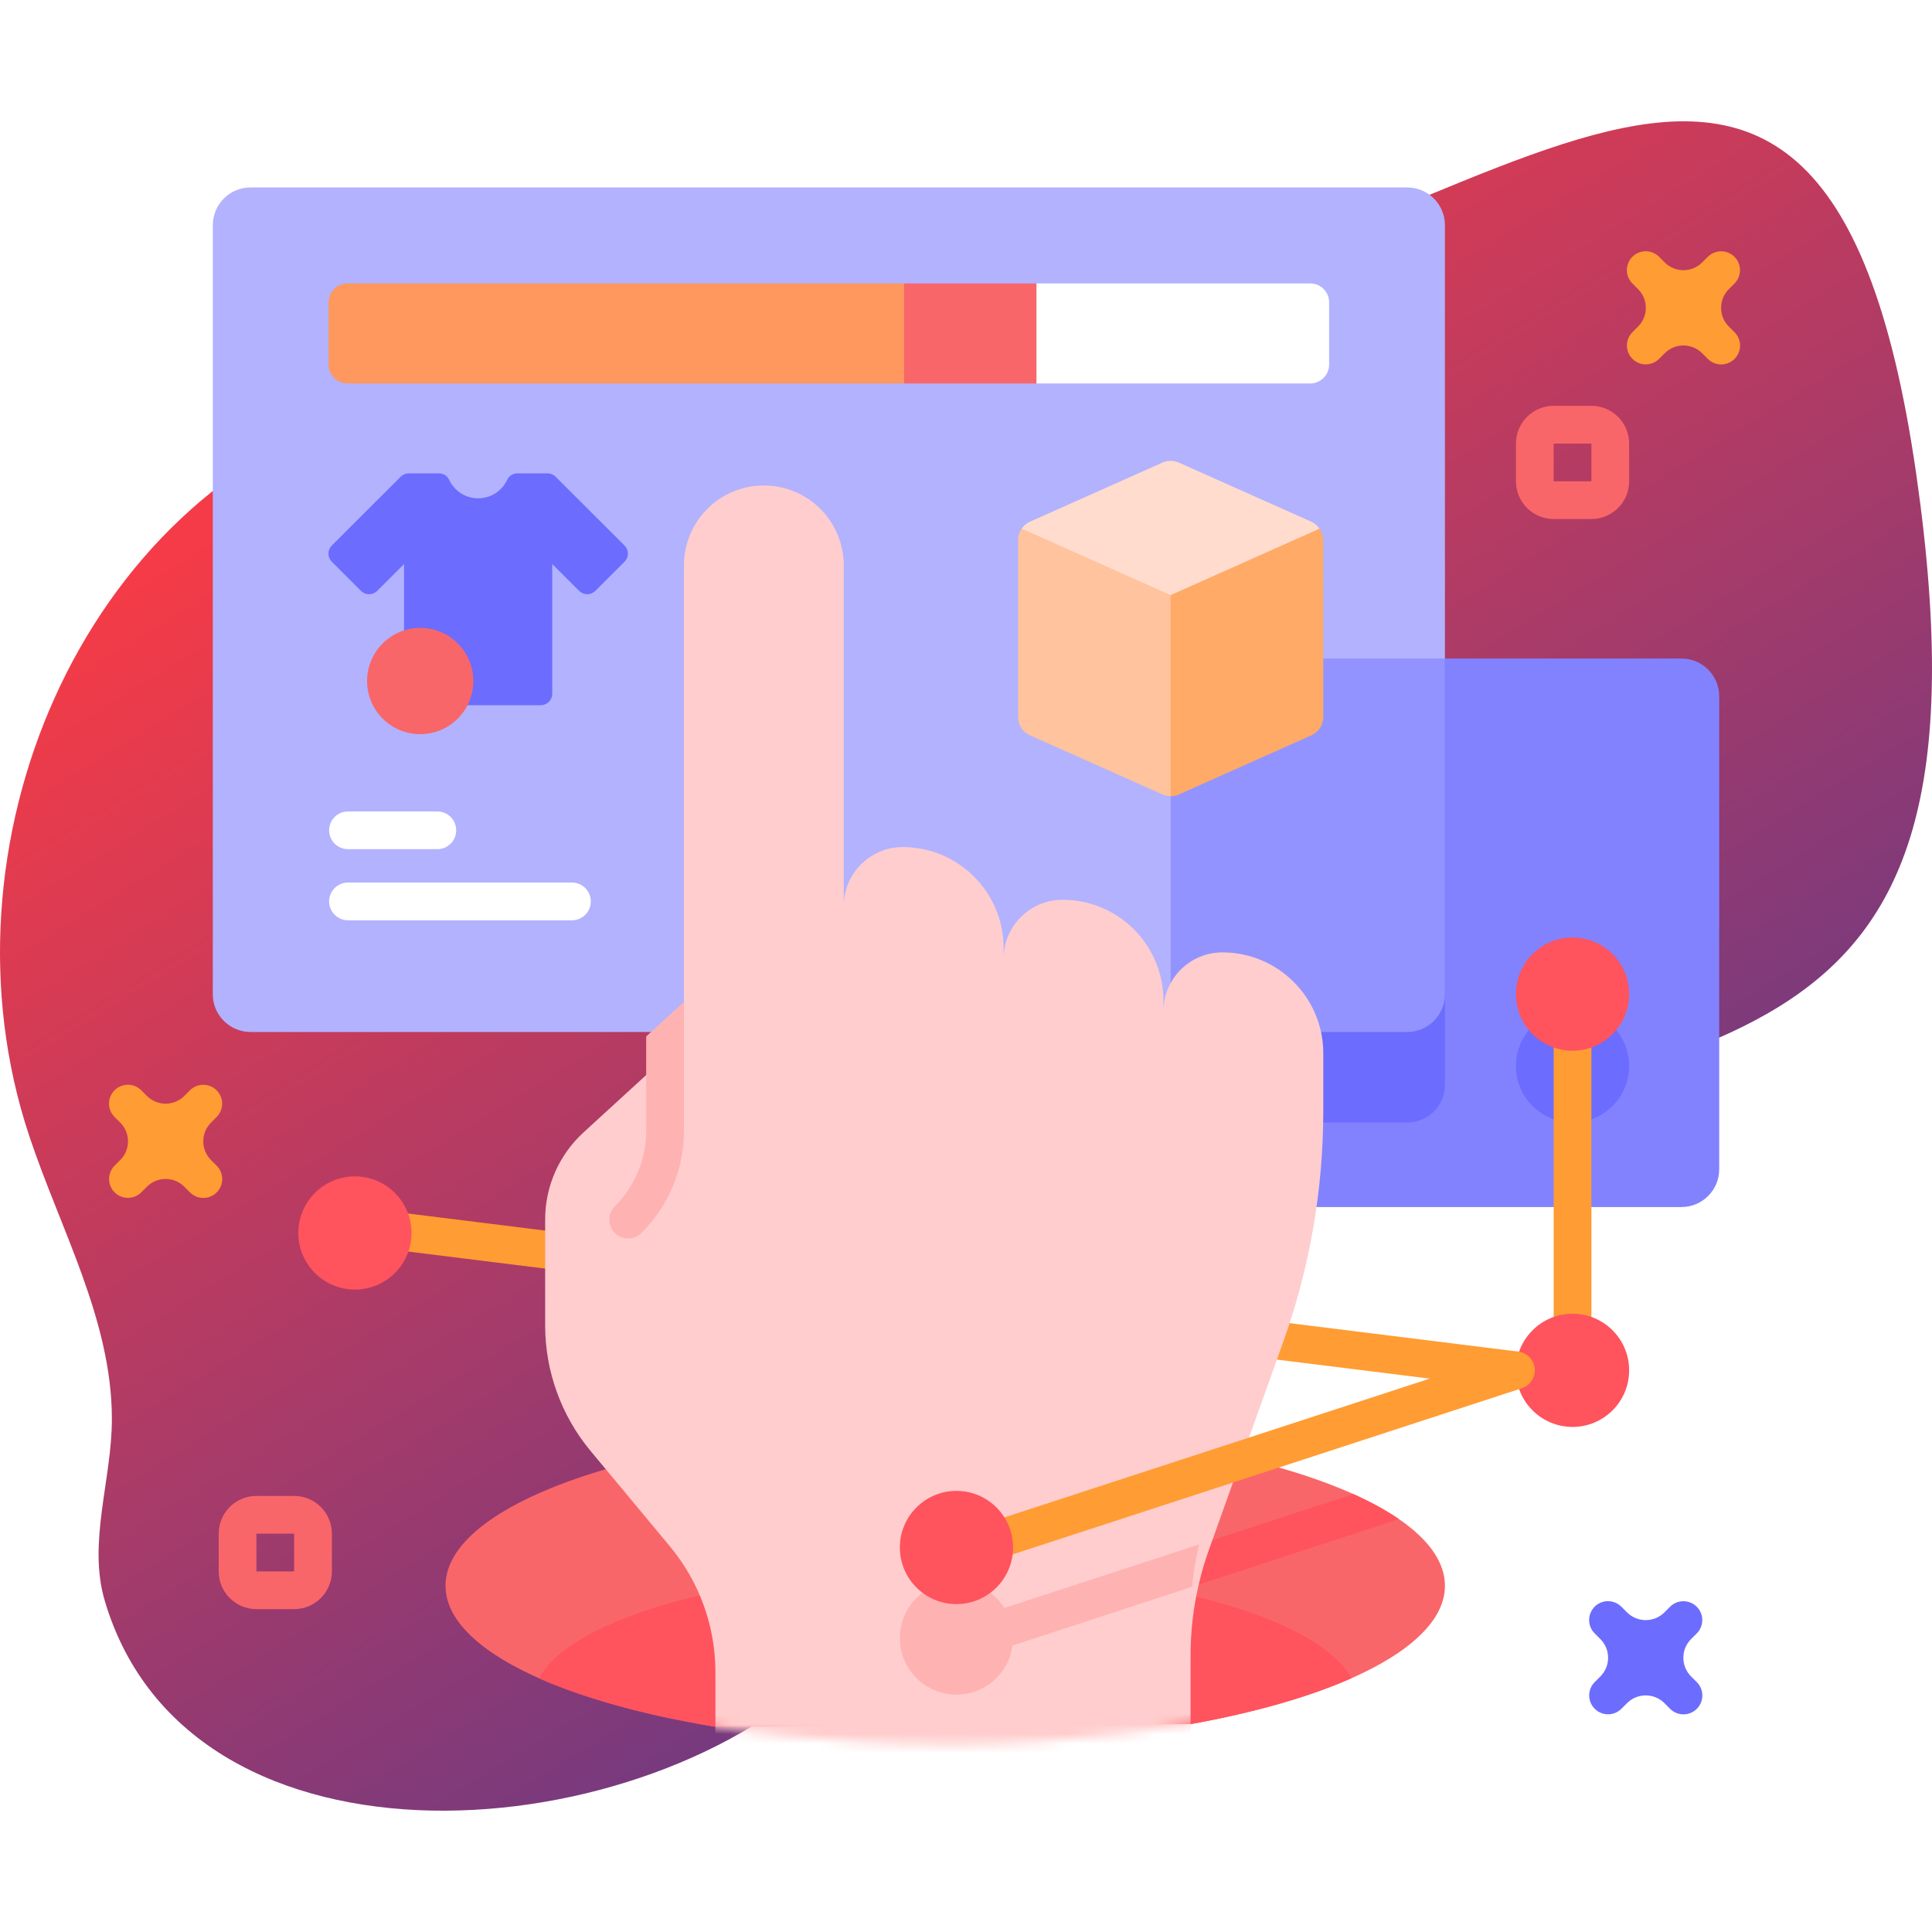
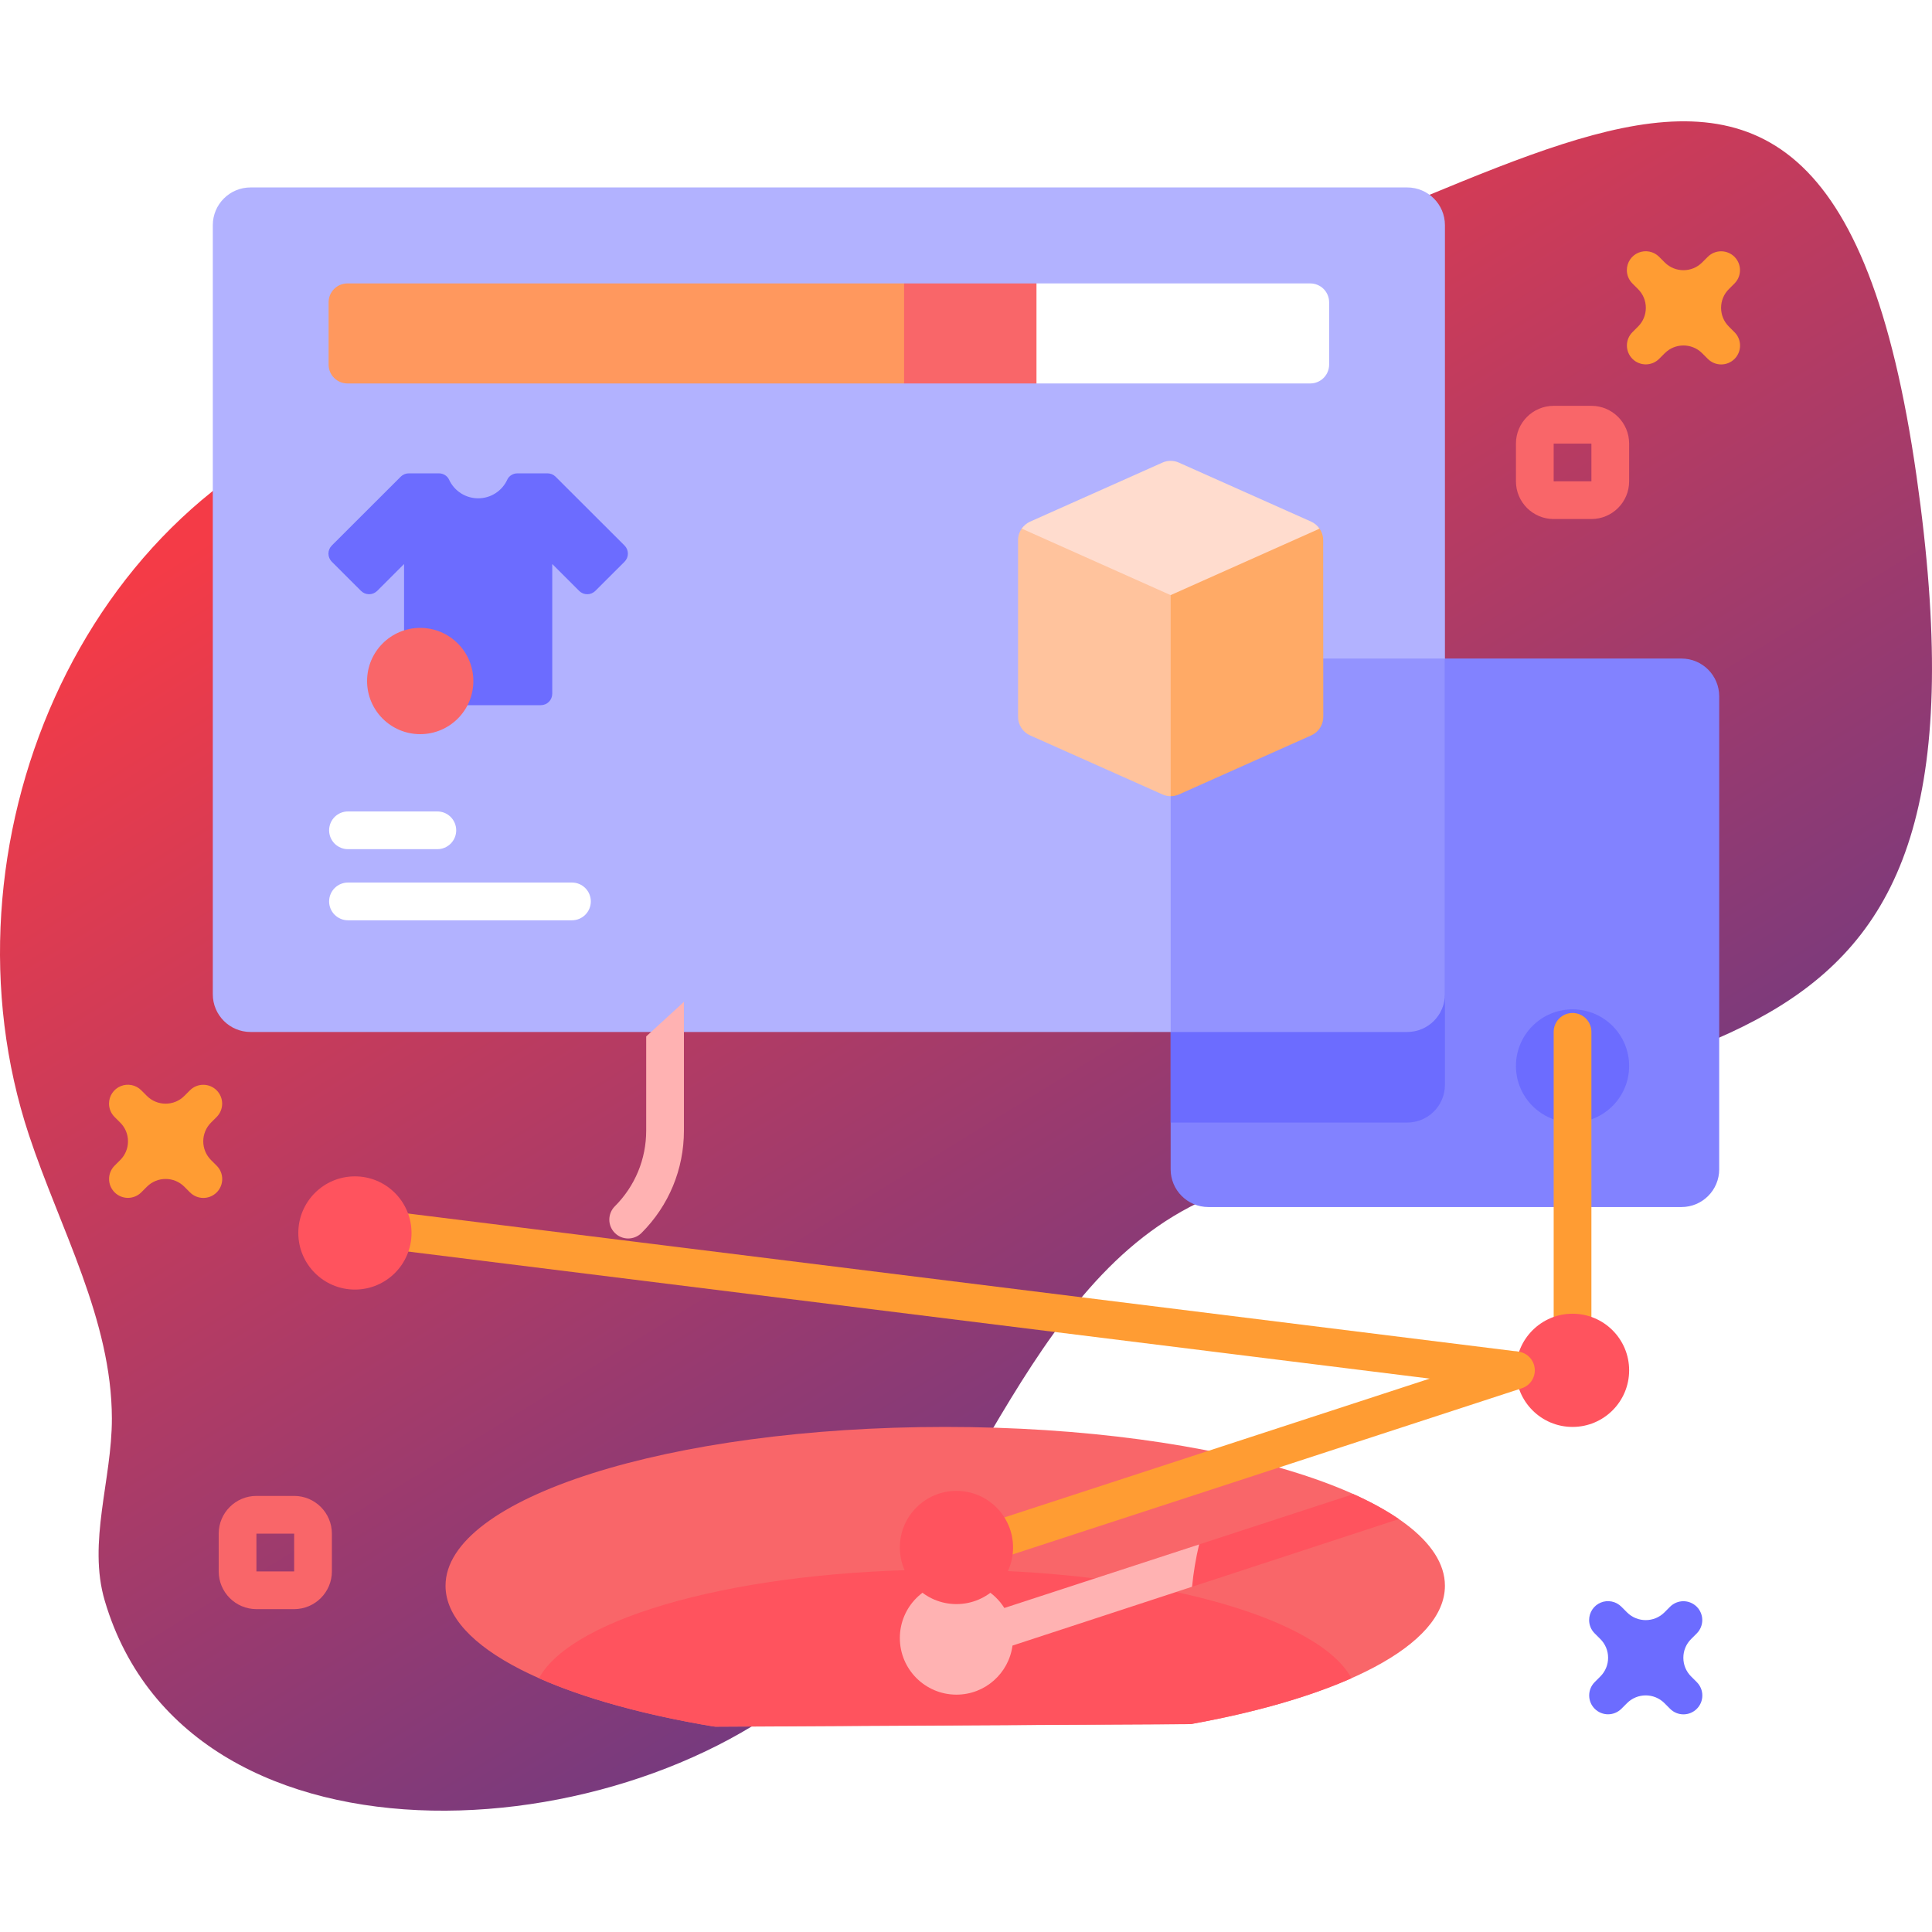
<svg xmlns="http://www.w3.org/2000/svg" width="200" height="200" viewBox="0 0 200 200" fill="none">
  <path d="M198.402 49.31C188.372 -21.078 151.236 30.801 101.743 33.48C80.558 34.627 58.836 35.858 38.499 42.11C8.124 51.448 -6.821 87.876 2.996 117.497C6.22 127.226 11.563 136.594 11.582 146.844C11.594 153.166 9.053 159.656 10.847 165.717C19.679 195.566 67.1 191.649 86.339 172.085C101.285 156.886 106.735 130.705 126.744 123.359C175.422 105.489 207.704 114.585 198.402 49.31Z" fill="url(#paint0_linear_1706_4254)" />
  <path d="M156.932 143.808C156.851 143.808 156.769 143.803 156.689 143.793L39.577 129.228C39.323 129.196 39.077 129.115 38.854 128.988C38.631 128.861 38.435 128.692 38.277 128.49C38.12 128.287 38.004 128.056 37.935 127.809C37.867 127.561 37.849 127.303 37.88 127.049C37.911 126.794 37.992 126.548 38.119 126.324C38.246 126.101 38.415 125.905 38.617 125.747C38.82 125.59 39.051 125.474 39.299 125.406C39.546 125.338 39.805 125.319 40.059 125.351L157.171 139.917C157.665 139.977 158.117 140.224 158.435 140.606C158.753 140.989 158.914 141.478 158.883 141.975C158.853 142.471 158.634 142.938 158.271 143.278C157.909 143.619 157.43 143.809 156.932 143.808Z" fill="#FF9C33" />
  <path d="M177.971 72.078V121.047C177.971 123.203 176.221 124.953 174.064 124.953H125.092C122.936 124.953 121.186 123.203 121.186 121.047V72.078C121.186 69.918 122.936 68.172 125.092 68.172H174.064C176.221 68.172 177.971 69.918 177.971 72.078Z" fill="#8282FF" />
  <path d="M162.789 116.207C166.025 116.207 168.648 113.584 168.648 110.348C168.648 107.112 166.025 104.488 162.789 104.488C159.553 104.488 156.93 107.112 156.93 110.348C156.93 113.584 159.553 116.207 162.789 116.207Z" fill="#6C6CFF" />
  <path d="M149.578 68.172V112.301C149.578 114.457 147.832 116.207 145.672 116.207H121.188V72.078C121.188 69.918 122.938 68.172 125.094 68.172H149.578Z" fill="#6C6CFF" />
  <path d="M123.248 178.481C138.966 175.66 149.578 170.302 149.578 164.155C149.578 155.075 126.418 147.715 97.85 147.715C69.281 147.715 46.121 155.075 46.121 164.155C46.121 170.509 57.459 176.02 74.056 178.757L123.248 178.481Z" fill="#F96669" />
  <path d="M140.099 154.668L103.97 166.458C102.934 164.81 101.103 163.711 99.012 163.711C95.776 163.711 93.152 166.334 93.152 169.57C93.152 172.806 95.776 175.429 99.012 175.429C101.983 175.429 104.432 173.216 104.814 170.348L144.809 157.254C143.483 156.344 141.905 155.479 140.099 154.668Z" fill="#FF535E" />
  <path d="M123.247 178.48C129.829 177.298 135.516 175.672 139.903 173.729C136.443 167.342 118.932 162.482 97.849 162.482C76.765 162.482 59.255 167.342 55.795 173.729C60.488 175.808 66.669 177.524 73.843 178.721L123.247 178.48Z" fill="#FF535E" />
  <path d="M121.187 106.83H25.936C23.778 106.83 22.029 105.082 22.029 102.924V23.311C22.029 21.153 23.778 19.404 25.936 19.404H145.672C147.83 19.404 149.579 21.153 149.579 23.311V68.172L121.187 106.83Z" fill="#B2B2FF" />
-   <path d="M125.092 68.172C122.934 68.172 121.186 69.921 121.186 72.078V106.832H145.671C147.828 106.832 149.577 105.083 149.577 102.926V68.172H125.092Z" fill="#9393FF" />
+   <path d="M125.092 68.172C122.934 68.172 121.186 69.921 121.186 72.078V106.832H145.671C147.828 106.832 149.577 105.083 149.577 102.926V68.172H125.092" fill="#9393FF" />
  <path d="M135.639 39.695H107.297L105.344 34.518L107.297 29.34H135.639C136.157 29.34 136.653 29.546 137.02 29.912C137.386 30.278 137.592 30.775 137.592 31.293V37.742C137.592 38.26 137.386 38.757 137.02 39.123C136.653 39.489 136.157 39.695 135.639 39.695Z" fill="white" />
  <path d="M93.59 29.34H35.969C35.451 29.34 34.954 29.546 34.588 29.912C34.221 30.278 34.016 30.775 34.016 31.293V37.742C34.016 38.26 34.221 38.757 34.588 39.123C34.954 39.489 35.451 39.695 35.969 39.695H93.59L95.543 34.518L93.59 29.34Z" fill="#FF985E" />
  <path d="M93.59 29.34H107.296V39.695H93.59V29.34Z" fill="#F96669" />
  <path d="M64.653 56.474L57.515 49.347C57.292 49.125 56.991 49 56.676 49H53.57C53.12 49 52.698 49.249 52.511 49.657C52.247 50.233 51.822 50.72 51.289 51.062C50.755 51.404 50.134 51.586 49.5 51.586C48.866 51.586 48.245 51.404 47.712 51.062C47.178 50.72 46.754 50.233 46.489 49.657C46.302 49.249 45.88 49 45.431 49H42.322C42.007 49 41.706 49.125 41.483 49.347L34.347 56.474C34.237 56.584 34.15 56.714 34.09 56.858C34.031 57.002 34 57.156 34 57.311C34 57.467 34.031 57.621 34.09 57.764C34.15 57.908 34.237 58.038 34.347 58.148L37.37 61.167C37.48 61.277 37.611 61.365 37.755 61.424C37.898 61.484 38.053 61.514 38.208 61.514C38.364 61.514 38.518 61.484 38.662 61.424C38.806 61.365 38.937 61.277 39.047 61.167L41.828 58.389V71.816C41.828 72.47 42.359 73 43.014 73H55.982C56.296 73 56.598 72.875 56.82 72.653C57.043 72.431 57.168 72.13 57.168 71.816V58.385L59.953 61.167C60.063 61.277 60.194 61.365 60.338 61.424C60.482 61.484 60.636 61.514 60.792 61.514C60.947 61.514 61.102 61.484 61.245 61.424C61.389 61.365 61.52 61.277 61.63 61.167L64.653 58.148C64.763 58.038 64.85 57.908 64.91 57.764C64.969 57.621 65 57.467 65 57.311C65 57.156 64.969 57.002 64.91 56.858C64.85 56.714 64.763 56.584 64.653 56.474Z" fill="#6C6CFF" />
  <path d="M45.273 87.906H36.023C35.505 87.906 35.009 87.701 34.642 87.334C34.276 86.968 34.07 86.471 34.07 85.953C34.07 85.435 34.276 84.938 34.642 84.572C35.009 84.206 35.505 84 36.023 84H45.273C45.791 84 46.287 84.206 46.654 84.572C47.02 84.938 47.226 85.435 47.226 85.953C47.226 86.471 47.02 86.968 46.654 87.334C46.287 87.701 45.791 87.906 45.273 87.906ZM59.209 95.268H36.023C35.505 95.268 35.009 95.062 34.642 94.695C34.276 94.329 34.07 93.832 34.07 93.314C34.07 92.796 34.276 92.3 34.642 91.933C35.009 91.567 35.505 91.361 36.023 91.361H59.209C59.727 91.361 60.224 91.567 60.59 91.933C60.956 92.3 61.162 92.796 61.162 93.314C61.162 93.832 60.956 94.329 60.59 94.695C60.224 95.062 59.727 95.268 59.209 95.268Z" fill="white" />
  <path d="M43.5 76C46.538 76 49 73.538 49 70.5C49 67.462 46.538 65 43.5 65C40.462 65 38 67.462 38 70.5C38 73.538 40.462 76 43.5 76Z" fill="#F96669" />
  <mask id="mask0_1706_4254" style="mask-type:alpha" maskUnits="userSpaceOnUse" x="46" y="29" width="104" height="152">
-     <path d="M123.248 178.481C138.966 175.66 149.578 170.301 149.578 164.155C149.578 155.075 126.418 147.715 97.85 147.715C69.281 147.715 46.121 155.075 46.121 164.155C46.121 170.508 57.459 176.02 74.056 178.757C74.056 178.757 83.942 180.596 98.652 180.596C111.538 180.596 123.248 178.481 123.248 178.481Z" fill="#F96669" />
-     <path d="M46.125 29H149.57V165H46.125V29Z" fill="#D9D9D9" />
-   </mask>
+     </mask>
  <g mask="url(#mask0_1706_4254)">
    <g filter="url(#filter0_d_1706_4254)">
      <path d="M136.986 105.037V110.99C136.986 119.146 135.584 127.24 132.838 134.92L125.15 156.424C123.892 159.939 123.249 163.644 123.248 167.377V178.479C115.744 179.826 107.08 180.596 97.85 180.596C89.272 180.596 81.178 179.932 74.057 178.756V169.088C74.056 164.337 72.392 159.736 69.353 156.084L61.139 146.205C58.1 142.553 56.436 137.952 56.435 133.201V122.232C56.435 118.811 57.877 115.545 60.4 113.232L70.799 103.713V54.529C70.799 52.244 71.725 50.174 73.225 48.678C74.721 47.182 76.791 46.256 79.072 46.256C83.643 46.256 87.346 49.959 87.346 54.529V89.791C87.346 88.103 88.029 86.58 89.135 85.475C90.236 84.373 91.764 83.689 93.447 83.689C99.217 83.689 103.893 88.365 103.893 94.135V95.244C103.893 93.557 104.576 92.033 105.682 90.928C106.783 89.826 108.311 89.143 109.994 89.143C115.764 89.143 120.439 93.818 120.439 99.588V100.693C120.439 97.326 123.17 94.592 126.541 94.592C132.311 94.592 136.986 99.272 136.986 105.037Z" fill="#FFCDCD" />
    </g>
  </g>
  <path d="M124.132 159.878L103.97 166.458C102.933 164.809 101.103 163.71 99.012 163.71C95.776 163.71 93.152 166.334 93.152 169.57C93.152 172.805 95.776 175.429 99.012 175.429C101.983 175.429 104.432 173.215 104.814 170.348L123.402 164.262C123.545 162.786 123.789 161.321 124.132 159.878ZM70.8 103.715V117.039C70.8 121.043 69.241 124.805 66.409 127.637C66.026 128.016 65.526 128.207 65.03 128.207C64.53 128.207 64.03 128.016 63.648 127.637C63.282 127.27 63.076 126.774 63.076 126.256C63.076 125.738 63.282 125.241 63.648 124.875C65.741 122.781 66.894 119.996 66.894 117.039V107.289L70.796 103.715V103.648C70.8 103.668 70.8 103.691 70.8 103.715Z" fill="#FFB2B2" />
  <path d="M36.74 133.496C39.976 133.496 42.6 130.873 42.6 127.637C42.6 124.401 39.976 121.777 36.74 121.777C33.504 121.777 30.881 124.401 30.881 127.637C30.881 130.873 33.504 133.496 36.74 133.496Z" fill="#FF535E" />
  <path d="M162.789 139.902C162.271 139.902 161.774 139.696 161.408 139.329C161.042 138.963 160.836 138.466 160.836 137.948V106.816C160.836 106.298 161.042 105.802 161.408 105.435C161.774 105.069 162.271 104.863 162.789 104.863C163.307 104.863 163.804 105.069 164.17 105.435C164.536 105.802 164.742 106.298 164.742 106.816V137.948C164.742 138.466 164.536 138.963 164.17 139.329C163.804 139.696 163.307 139.902 162.789 139.902Z" fill="#FF9C33" />
  <path d="M162.789 147.715C166.025 147.715 168.648 145.092 168.648 141.855C168.648 138.619 166.025 135.996 162.789 135.996C159.553 135.996 156.93 138.619 156.93 141.855C156.93 145.092 159.553 147.715 162.789 147.715Z" fill="#FF535E" />
-   <path d="M162.789 108.77C166.025 108.77 168.648 106.146 168.648 102.91C168.648 99.674 166.025 97.051 162.789 97.051C159.553 97.051 156.93 99.674 156.93 102.91C156.93 106.146 159.553 108.77 162.789 108.77Z" fill="#FF535E" />
  <path d="M101.701 161.833C101.236 161.832 100.787 161.666 100.434 161.364C100.081 161.062 99.847 160.644 99.774 160.185C99.701 159.727 99.794 159.257 100.036 158.861C100.278 158.464 100.654 158.167 101.095 158.022L156.324 139.999C156.817 139.838 157.353 139.88 157.815 140.114C158.277 140.349 158.626 140.757 158.787 141.25C158.948 141.742 158.906 142.278 158.672 142.74C158.437 143.202 158.029 143.552 157.536 143.712L102.307 161.736C102.111 161.8 101.907 161.833 101.701 161.833Z" fill="#FF9C33" />
  <path d="M99.012 166.055C102.248 166.055 104.871 163.431 104.871 160.195C104.871 156.959 102.248 154.336 99.012 154.336C95.776 154.336 93.152 156.959 93.152 160.195C93.152 163.431 95.776 166.055 99.012 166.055Z" fill="#FF535E" />
  <path d="M127.681 54.555L121.19 82.422C120.895 82.421 120.603 82.359 120.334 82.238L106.634 76.127C106.629 76.127 106.629 76.121 106.623 76.121C106.255 75.956 105.943 75.687 105.724 75.347C105.505 75.008 105.388 74.612 105.389 74.209V55.916C105.389 55.48 105.525 55.065 105.772 54.723C105.809 54.665 105.856 54.607 105.904 54.555H127.681V54.555Z" fill="#FFC39D" />
  <path d="M136.986 74.209C136.986 74.612 136.87 75.008 136.651 75.347C136.432 75.687 136.119 75.956 135.751 76.121C135.746 76.121 135.746 76.127 135.741 76.127L122.046 82.238C121.773 82.359 121.479 82.422 121.189 82.422V54.555H136.461C136.513 54.612 136.555 54.67 136.597 54.728C136.843 55.075 136.975 55.49 136.976 55.916L136.986 74.209Z" fill="#FFAA66" />
  <path d="M136.597 54.728L121.184 61.607L105.771 54.723C105.977 54.419 106.271 54.172 106.623 54.004C106.628 54.004 106.633 53.998 106.638 53.998L120.327 47.892C120.596 47.77 120.889 47.707 121.184 47.707C121.479 47.707 121.772 47.77 122.041 47.892L135.73 53.998C136.08 54.158 136.381 54.41 136.597 54.728Z" fill="#FFDCCE" />
  <path d="M30.451 166.576H26.545C24.391 166.576 22.639 164.824 22.639 162.67V158.764C22.639 156.61 24.391 154.857 26.545 154.857H30.451C32.605 154.857 34.357 156.61 34.357 158.764V162.67C34.357 164.824 32.605 166.576 30.451 166.576ZM26.545 158.764V162.672L30.451 162.67V158.764H26.545Z" fill="#F96669" />
  <path d="M164.742 53.73H160.836C158.682 53.73 156.93 51.978 156.93 49.824V45.918C156.93 43.764 158.682 42.012 160.836 42.012H164.742C166.896 42.012 168.648 43.764 168.648 45.918V49.824C168.648 51.978 166.896 53.73 164.742 53.73ZM160.836 45.918V49.827L164.742 49.824V45.918H160.836Z" fill="#F96669" />
  <path d="M174.271 177.47C173.771 177.47 173.271 177.279 172.89 176.898L172.3 176.307C171.233 175.241 169.498 175.241 168.43 176.307L167.84 176.898C167.473 177.261 166.978 177.465 166.461 177.464C165.945 177.463 165.449 177.257 165.084 176.892C164.719 176.527 164.513 176.032 164.512 175.515C164.511 174.999 164.714 174.503 165.078 174.136L165.668 173.545C166.186 173.028 166.47 172.341 166.47 171.61C166.47 170.88 166.186 170.193 165.669 169.676L165.078 169.085C164.896 168.904 164.752 168.689 164.654 168.452C164.556 168.214 164.505 167.96 164.506 167.704C164.506 167.317 164.62 166.94 164.835 166.618C165.049 166.297 165.354 166.046 165.711 165.898C166.068 165.751 166.461 165.712 166.84 165.788C167.219 165.863 167.567 166.05 167.84 166.323L168.431 166.914C169.497 167.98 171.233 167.98 172.3 166.914L172.89 166.323C173.257 165.96 173.753 165.756 174.269 165.757C174.786 165.758 175.281 165.964 175.646 166.329C176.012 166.694 176.217 167.189 176.219 167.706C176.22 168.222 176.016 168.718 175.653 169.085L175.062 169.676C174.545 170.192 174.26 170.88 174.26 171.61C174.26 172.341 174.545 173.028 175.062 173.545L175.653 174.136C175.834 174.317 175.978 174.532 176.077 174.769C176.175 175.006 176.225 175.261 176.225 175.517C176.225 176.017 176.034 176.517 175.652 176.898C175.271 177.279 174.771 177.47 174.271 177.47Z" fill="#6C6CFF" />
  <path d="M21.051 124.009C20.551 124.009 20.051 123.818 19.669 123.437L19.079 122.846C18.012 121.779 16.277 121.78 15.21 122.846L14.619 123.437C14.252 123.801 13.756 124.004 13.24 124.003C12.723 124.002 12.228 123.796 11.863 123.431C11.498 123.065 11.292 122.57 11.291 122.054C11.29 121.537 11.494 121.041 11.857 120.675L12.448 120.084C12.965 119.568 13.25 118.88 13.25 118.15C13.25 117.419 12.965 116.732 12.448 116.215L11.857 115.625C11.676 115.444 11.532 115.228 11.433 114.991C11.335 114.754 11.285 114.5 11.285 114.244C11.285 113.857 11.4 113.48 11.614 113.159C11.829 112.837 12.134 112.587 12.491 112.439C12.847 112.291 13.24 112.252 13.619 112.328C13.998 112.403 14.346 112.589 14.619 112.862L15.21 113.453C16.276 114.519 18.012 114.52 19.079 113.453L19.669 112.862C20.036 112.498 20.532 112.295 21.049 112.296C21.565 112.297 22.06 112.503 22.426 112.868C22.791 113.233 22.997 113.728 22.998 114.244C22.999 114.761 22.796 115.257 22.432 115.624L21.841 116.214C21.329 116.728 21.041 117.424 21.041 118.149C21.041 118.874 21.329 119.57 21.841 120.084L22.432 120.675C22.614 120.856 22.758 121.071 22.856 121.308C22.954 121.545 23.004 121.799 23.004 122.056C23.004 122.555 22.813 123.055 22.432 123.437C22.05 123.818 21.551 124.009 21.051 124.009ZM178.177 37.727C177.677 37.727 177.177 37.536 176.796 37.154L176.205 36.564C175.139 35.498 173.403 35.497 172.336 36.564L171.746 37.154C171.379 37.518 170.883 37.721 170.367 37.721C169.85 37.719 169.355 37.514 168.99 37.149C168.624 36.783 168.419 36.288 168.417 35.772C168.416 35.255 168.62 34.759 168.983 34.393L169.574 33.802C170.091 33.285 170.376 32.598 170.376 31.867C170.376 31.136 170.091 30.45 169.574 29.933L168.983 29.342C168.802 29.161 168.658 28.945 168.559 28.708C168.461 28.471 168.411 28.217 168.411 27.96C168.411 27.574 168.526 27.197 168.741 26.875C168.955 26.554 169.26 26.304 169.617 26.156C169.974 26.009 170.367 25.97 170.746 26.045C171.125 26.121 171.473 26.307 171.746 26.58L172.336 27.171C173.403 28.237 175.138 28.237 176.205 27.17L176.796 26.58C177.162 26.216 177.658 26.013 178.175 26.014C178.691 26.015 179.187 26.221 179.552 26.586C179.917 26.951 180.123 27.446 180.124 27.962C180.125 28.479 179.922 28.975 179.558 29.342L178.968 29.932C178.45 30.449 178.166 31.136 178.166 31.867C178.166 32.598 178.45 33.285 178.967 33.801L179.558 34.393C179.74 34.574 179.884 34.789 179.982 35.026C180.08 35.263 180.13 35.517 180.13 35.774C180.13 36.273 179.939 36.773 179.558 37.155C179.176 37.536 178.677 37.727 178.177 37.727Z" fill="#FF9C33" />
  <defs>
    <filter id="filter0_d_1706_4254" x="46.435" y="40.256" width="100.551" height="154.34" filterUnits="userSpaceOnUse" color-interpolation-filters="sRGB">
      <feFlood flood-opacity="0" result="BackgroundImageFix" />
      <feColorMatrix in="SourceAlpha" type="matrix" values="0 0 0 0 0 0 0 0 0 0 0 0 0 0 0 0 0 0 127 0" result="hardAlpha" />
      <feOffset dy="4" />
      <feGaussianBlur stdDeviation="5" />
      <feComposite in2="hardAlpha" operator="out" />
      <feColorMatrix type="matrix" values="0 0 0 0 0.09 0 0 0 0 0.102 0 0 0 0 0.176 0 0 0 0.25 0" />
      <feBlend mode="normal" in2="BackgroundImageFix" result="effect1_dropShadow_1706_4254" />
      <feBlend mode="normal" in="SourceGraphic" in2="effect1_dropShadow_1706_4254" result="shape" />
    </filter>
    <linearGradient id="paint0_linear_1706_4254" x1="46.977" y1="40.215" x2="145.342" y2="199.909" gradientUnits="userSpaceOnUse">
      <stop stop-color="#F43B47" />
      <stop offset="1" stop-color="#453A94" />
    </linearGradient>
  </defs>
</svg>